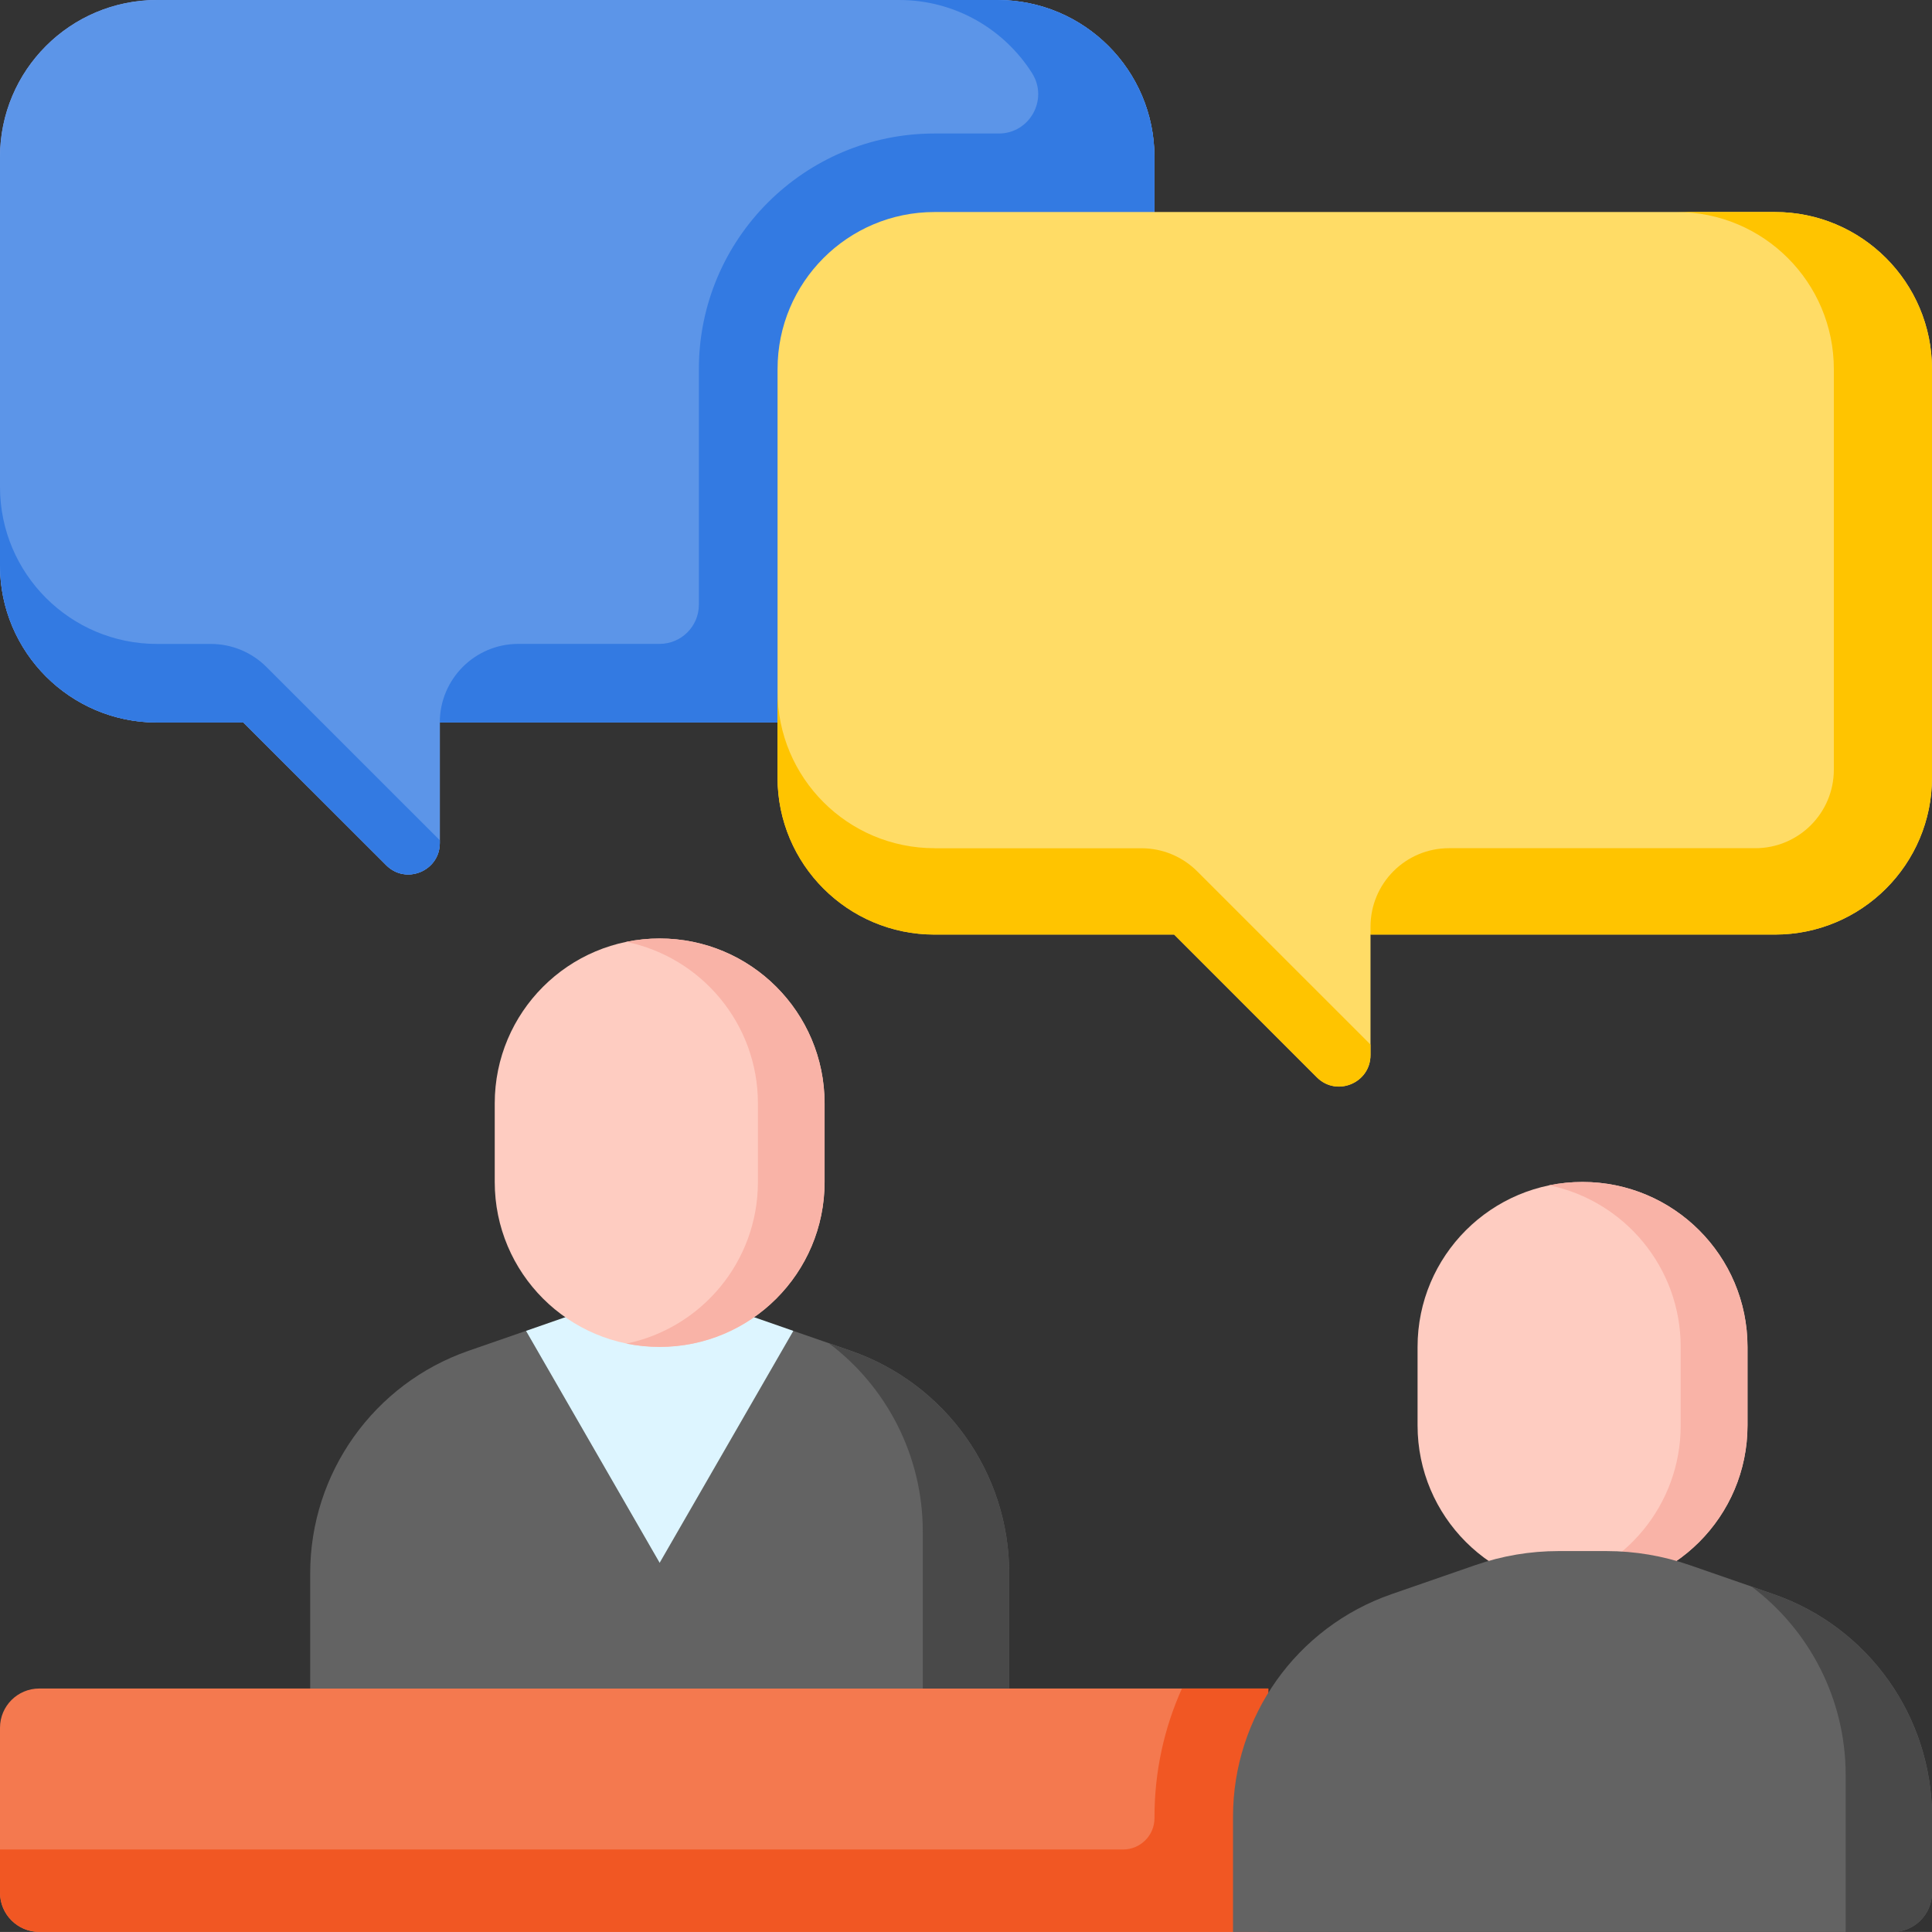
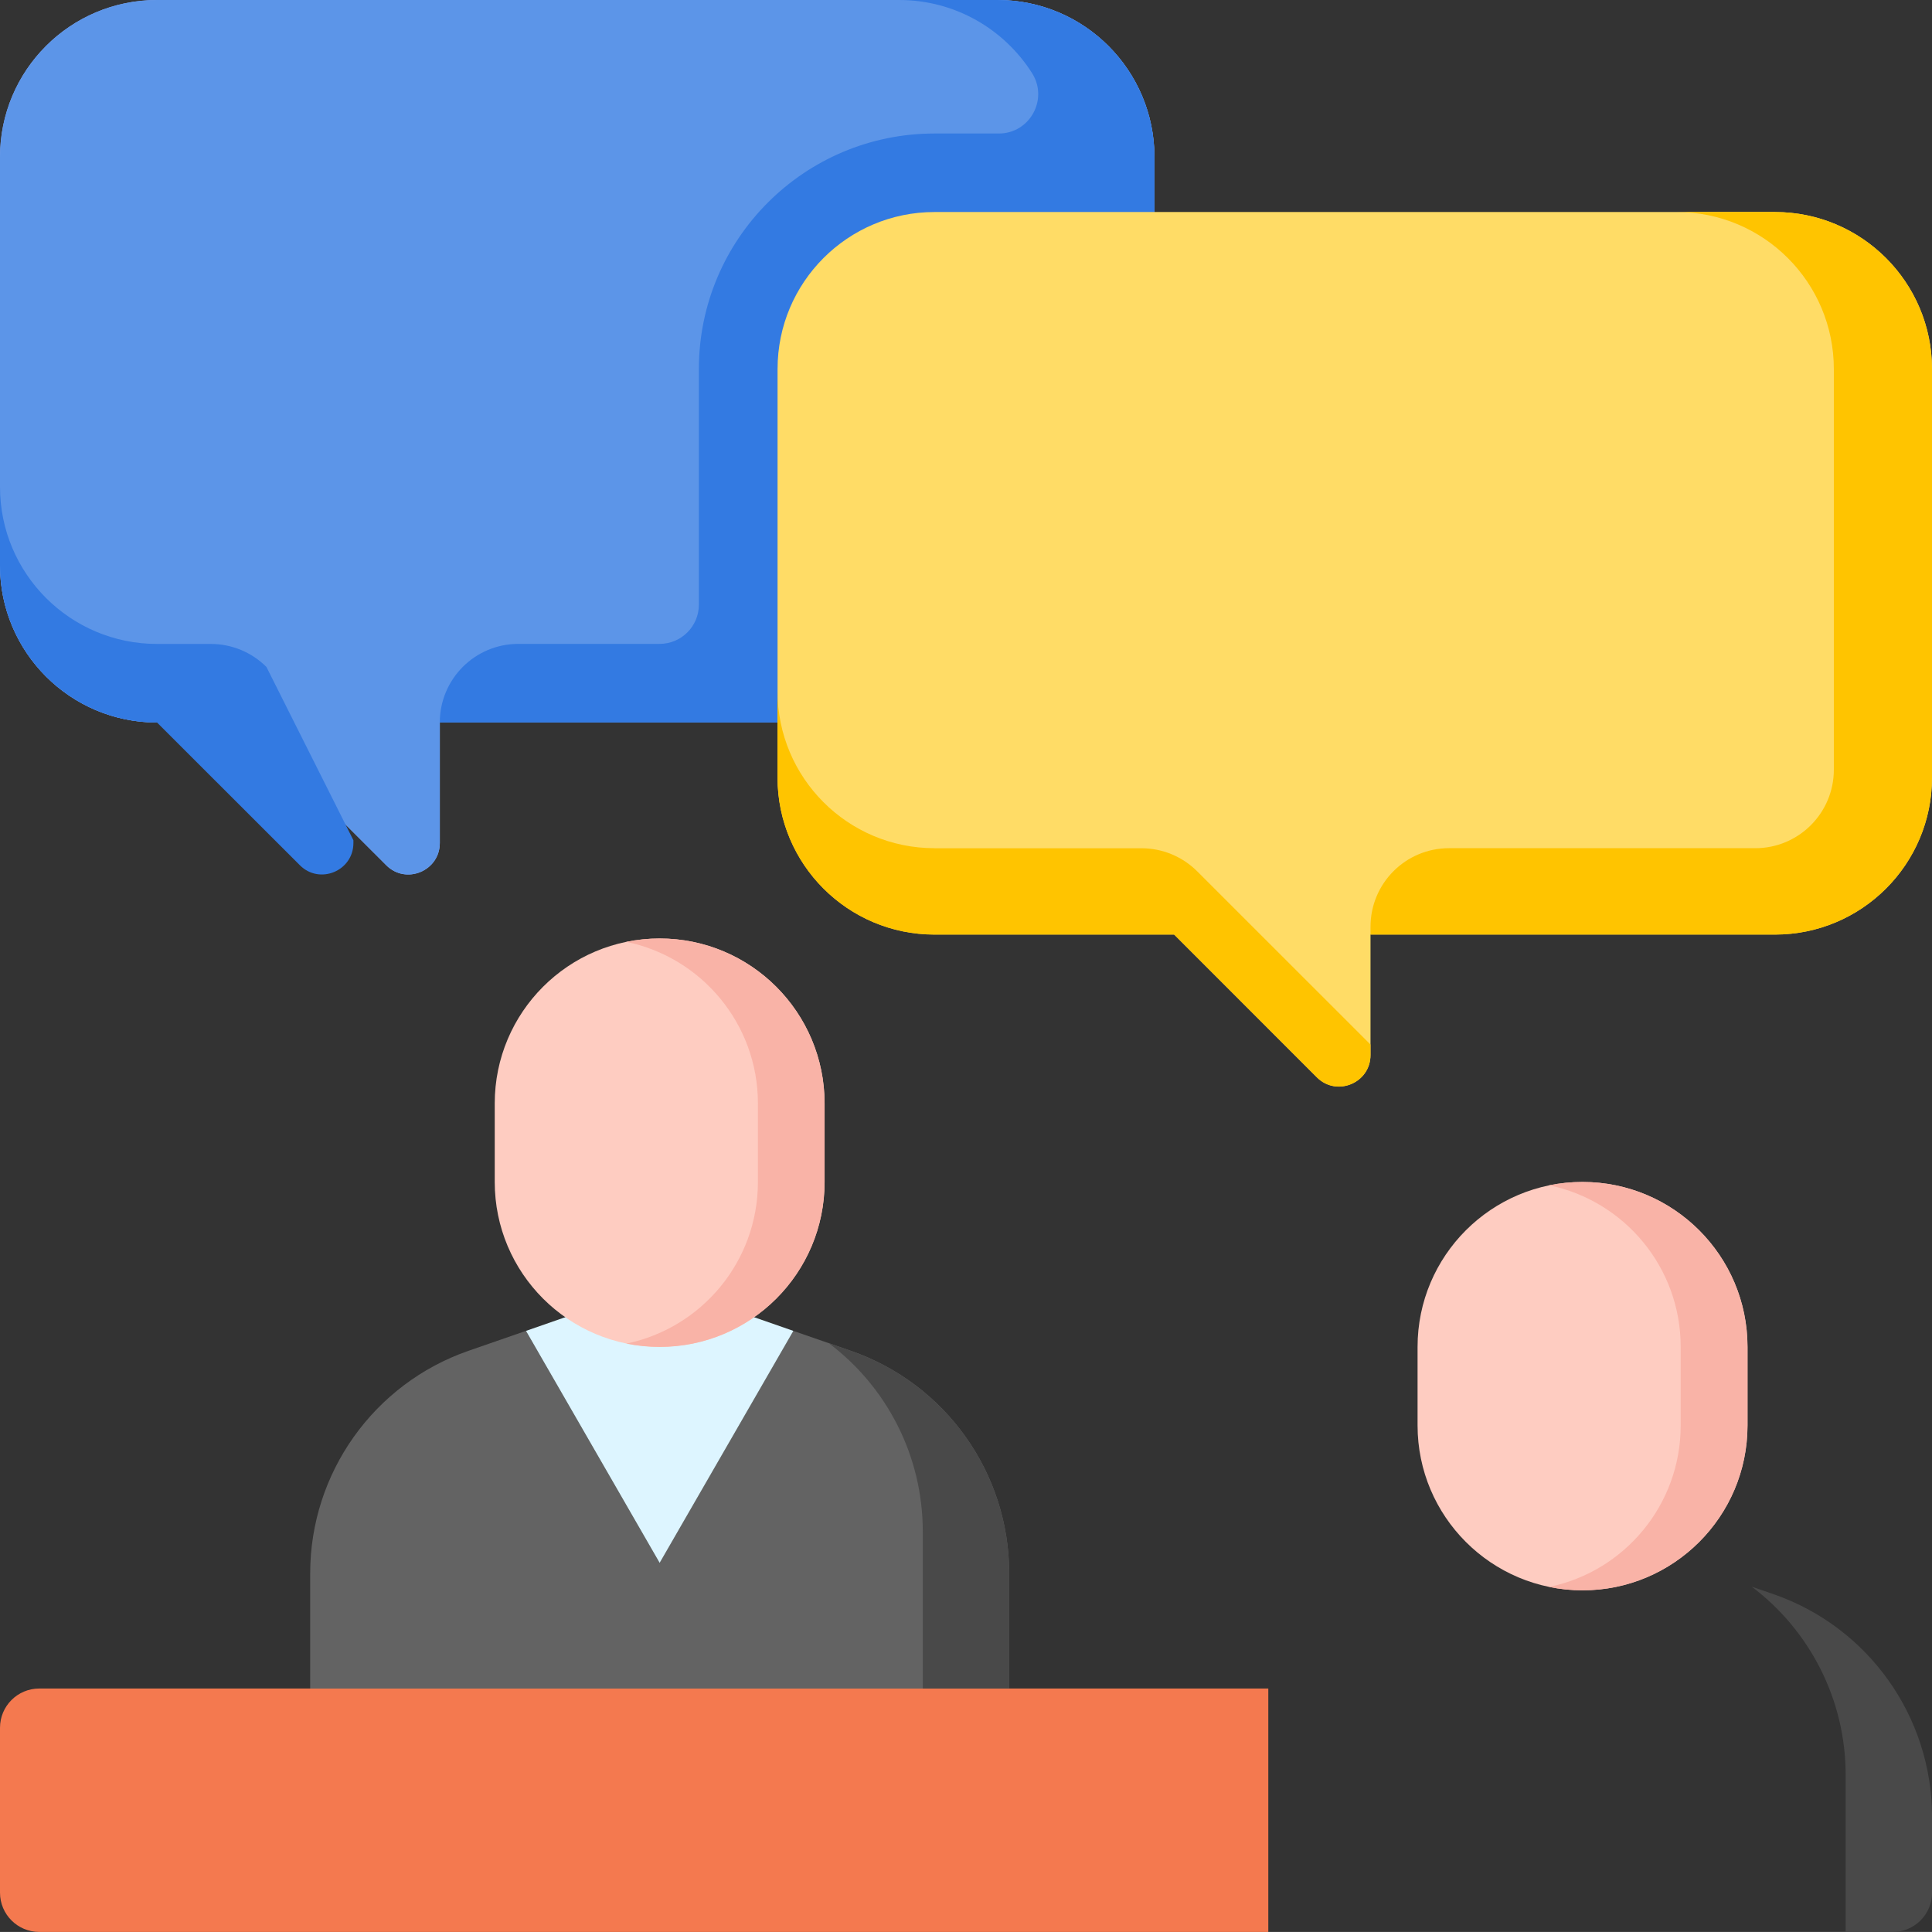
<svg xmlns="http://www.w3.org/2000/svg" version="1.1" id="Layer_1" x="0px" y="0px" width="33.834px" height="33.833px" viewBox="0 0 33.834 33.833" enable-background="new 0 0 33.834 33.833" xml:space="preserve">
  <rect x="0" y="0" width="33.834" height="33.833" fill="#333333" stroke="none" />
  <g>
    <path fill="#F4794F" d="M22.212,33.833H0.688C0.308,33.833,0,33.525,0,33.145v-2.887c0-0.381,0.308-0.688,0.688-0.688h21.523   V33.833z" />
-     <path fill="#F15723" d="M20.698,29.571c-0.311,0.692-0.48,1.455-0.48,2.246v0.022c0,0.304-0.246,0.55-0.55,0.55H0v0.755   c0,0.38,0.308,0.688,0.688,0.688h21.523v-4.262H20.698z" />
    <path fill="#FECCC1" d="M30.603,23.587c0-1.595-1.295-2.888-2.889-2.888c-1.595,0-2.889,1.293-2.889,2.888v1.375   c0,1.595,1.294,2.888,2.889,2.888c1.594,0,2.889-1.293,2.889-2.888V23.587z" />
    <path fill="#F9B3A7" d="M27.714,20.699c-0.201,0-0.396,0.02-0.586,0.058c1.316,0.271,2.305,1.435,2.305,2.83v1.375   c0,1.395-0.988,2.559-2.305,2.829c0.189,0.039,0.385,0.06,0.586,0.06c1.594,0,2.889-1.293,2.889-2.888v-1.375   C30.603,21.992,29.308,20.699,27.714,20.699z" />
-     <path fill="#636363" d="M33.834,33.145v-1.328c0-1.757-1.113-3.321-2.772-3.898l-1.474-0.511c-0.468-0.162-0.958-0.245-1.453-0.245   h-0.843c-0.495,0-0.985,0.083-1.453,0.245l-1.474,0.511c-1.659,0.577-2.772,2.141-2.772,3.898v2.016h11.554   C33.525,33.833,33.834,33.525,33.834,33.145z" />
    <path fill="#494949" d="M31.062,27.919l-0.386-0.133c1.017,0.765,1.646,1.977,1.646,3.297v2.75h0.825   c0.379,0,0.688-0.308,0.688-0.688v-1.328C33.834,30.06,32.721,28.496,31.062,27.919z" />
    <path fill="#636363" d="M14.9,23.656l-1.01-0.35v0.006l-2.339,4.058l-2.338-4.058v-0.006l-1.009,0.35   c-1.659,0.577-2.772,2.141-2.772,3.898v2.017h12.241v-2.017C17.674,25.796,16.561,24.232,14.9,23.656z" />
    <path fill="#494949" d="M14.9,23.656l-0.385-0.133c1.017,0.765,1.645,1.976,1.645,3.296v2.752h1.514v-2.017   C17.674,25.796,16.561,24.232,14.9,23.656z" />
    <path fill="#DDF5FF" d="M9.214,23.312l2.338,4.058l2.339-4.058v-0.006l-1.169-0.407h-2.339l-1.169,0.407V23.312z" />
    <path fill="#FECCC1" d="M14.44,19.323c0-1.595-1.293-2.888-2.889-2.888c-1.594,0-2.887,1.293-2.887,2.888v1.376   c0,1.595,1.293,2.888,2.887,2.888c1.596,0,2.889-1.292,2.889-2.888V19.323z" />
    <path fill="#F9B3A7" d="M11.552,16.435c-0.199,0-0.395,0.021-0.584,0.059c1.315,0.271,2.305,1.434,2.305,2.83v1.376   c0,1.394-0.989,2.559-2.305,2.83c0.189,0.038,0.385,0.058,0.584,0.058c1.596,0,2.889-1.292,2.889-2.888v-1.376   C14.44,17.728,13.147,16.435,11.552,16.435z" />
    <path fill="#8DB0FF" d="M17.467,0H2.75C1.231,0,0,1.231,0,2.75v7.152c0,1.519,1.231,2.751,2.75,2.751h1.513l2.501,2.499   c0.345,0.347,0.938,0.101,0.938-0.389v-2.11h9.765c1.519,0,2.75-1.232,2.75-2.751V2.75C20.217,1.231,18.987,0,17.467,0z" />
    <path fill="#5C95E8" d="M17.467,0H2.75C1.231,0,0,1.231,0,2.75v7.152c0,1.519,1.231,2.751,2.75,2.751h1.513l2.501,2.499   c0.345,0.347,0.938,0.101,0.938-0.389v-2.11h9.765c1.519,0,2.75-1.232,2.75-2.751V2.75C20.217,1.231,18.987,0,17.467,0z" />
-     <path fill="#337AE2" d="M2.75,11.277c-1.519,0-2.75-1.231-2.75-2.75v1.375c0,1.519,1.231,2.751,2.75,2.751h1.513l2.501,2.499   c0.345,0.347,0.938,0.101,0.938-0.389v-0.048L4.666,11.68c-0.257-0.257-0.608-0.403-0.973-0.403H2.75z" />
+     <path fill="#337AE2" d="M2.75,11.277c-1.519,0-2.75-1.231-2.75-2.75v1.375c0,1.519,1.231,2.751,2.75,2.751l2.501,2.499   c0.345,0.347,0.938,0.101,0.938-0.389v-0.048L4.666,11.68c-0.257-0.257-0.608-0.403-0.973-0.403H2.75z" />
    <path fill="#337AE2" d="M17.467,0h-1.72c0.979,0,1.839,0.511,2.327,1.281c0.29,0.458-0.04,1.057-0.581,1.057h-1.127   c-2.277,0-4.127,1.846-4.127,4.125v4.126c0,0.379-0.307,0.687-0.688,0.687H9.077c-0.76,0-1.375,0.616-1.375,1.376h9.765   c1.519,0,2.75-1.232,2.75-2.751V2.75C20.217,1.231,18.987,0,17.467,0z" />
    <path fill="#FFDC66" d="M16.366,3.713h14.717c1.52,0,2.751,1.232,2.751,2.751v7.152c0,1.52-1.231,2.75-2.751,2.75h-7.082v2.11   c0,0.491-0.594,0.736-0.939,0.39l-2.499-2.5h-4.196c-1.52,0-2.75-1.231-2.75-2.75V6.464C13.616,4.945,14.847,3.713,16.366,3.713z" />
    <g>
      <path fill="#FFC400" d="M16.366,14.854c-1.52,0-2.75-1.232-2.75-2.751v1.514c0,1.52,1.23,2.75,2.75,2.75h4.196l2.499,2.5    c0.346,0.347,0.939,0.101,0.939-0.39v-0.185l-3.036-3.035c-0.259-0.257-0.607-0.402-0.974-0.402H16.366z" />
      <path fill="#FFC400" d="M31.083,3.713h-1.72c1.521,0,2.752,1.232,2.752,2.751v7.015c0,0.759-0.616,1.375-1.376,1.375h-5.364    c-0.76,0-1.374,0.616-1.374,1.375v0.138h7.082c1.52,0,2.751-1.231,2.751-2.75V6.464C33.834,4.945,32.603,3.713,31.083,3.713z" />
    </g>
  </g>
</svg>